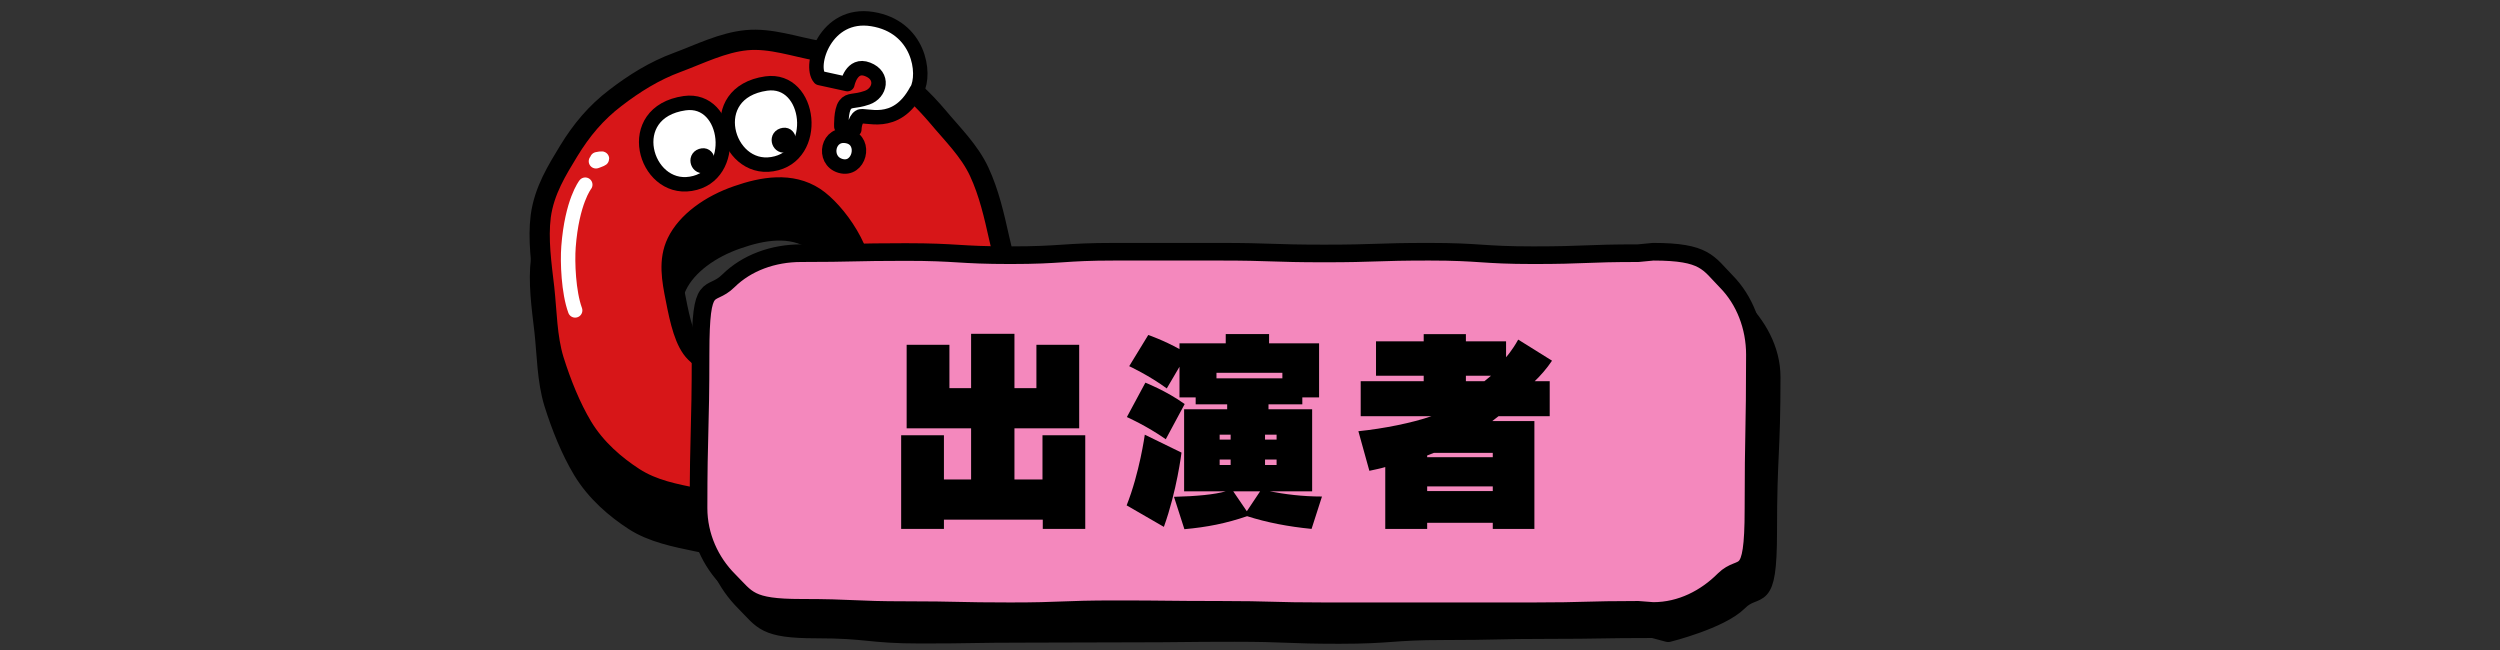
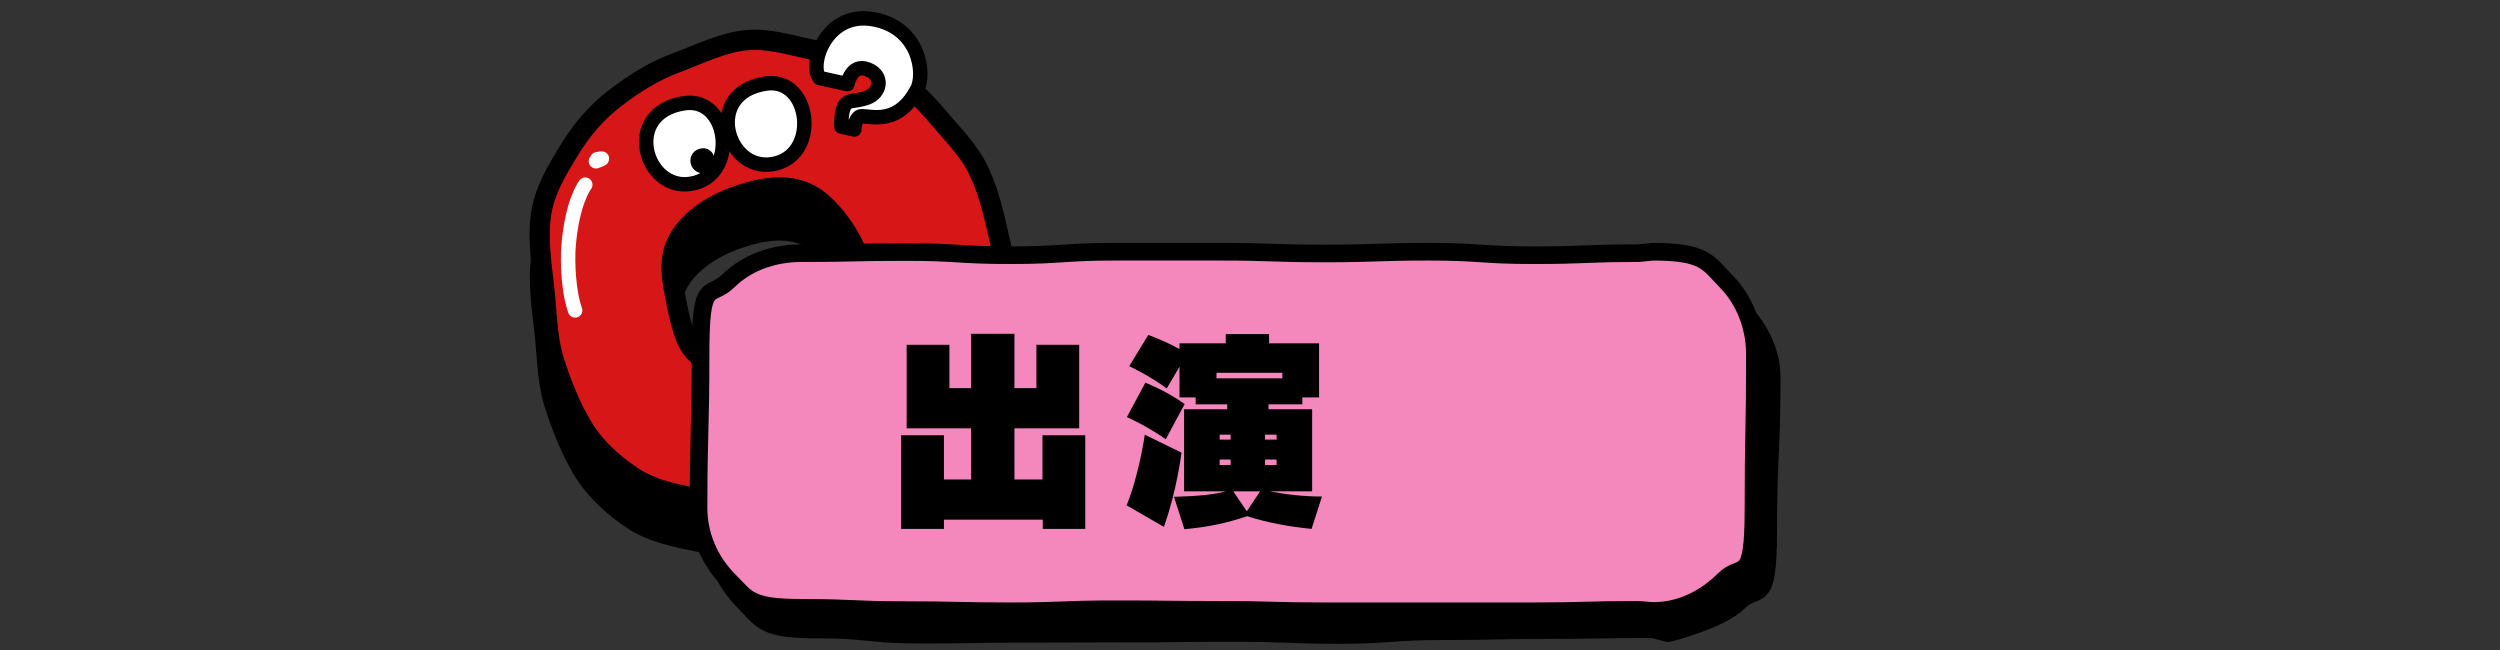
<svg xmlns="http://www.w3.org/2000/svg" id="_レイヤー_1" data-name=" レイヤー 1" version="1.1" viewBox="0 0 865 225">
  <rect x="0" y="0" width="865" height="225" fill="#333333" stroke="none" />
  <defs>
    <style>
      .cls-1, .cls-2, .cls-3, .cls-4, .cls-5, .cls-6, .cls-7, .cls-8 {
        stroke-linecap: round;
        stroke-linejoin: round;
      }

      .cls-1, .cls-2, .cls-4, .cls-5, .cls-6, .cls-7 {
        stroke: #000;
      }

      .cls-1, .cls-4, .cls-9, .cls-5 {
        fill: #000;
      }

      .cls-1, .cls-6 {
        stroke-width: 7px;
      }

      .cls-2 {
        fill: #f488bd;
      }

      .cls-2, .cls-4 {
        stroke-width: 6.1px;
      }

      .cls-3 {
        stroke-width: 8px;
      }

      .cls-3, .cls-8 {
        fill: none;
        stroke: #fff;
      }

      .cls-9 {
        stroke-width: 0px;
      }

      .cls-5, .cls-7, .cls-8 {
        stroke-width: 5px;
      }

      .cls-6 {
        fill: #d71618;
      }

      .cls-7 {
        fill: #fff;
      }
    </style>
  </defs>
  <g>
    <path class="cls-1" d="M343.7,144c2.8-6.4,6.1-14.3,6.2-23.2,0-7.5,1.1-15.8-.7-23.9-1.7-7.6-6.9-15.4-10.3-22.6s-9.3-13-14.3-19c-5.2-6.1-10.7-11.5-17.7-15.4-7.1-4-15.1-5.9-23.6-7.4-8.1-1.4-16.5-4.5-24.9-3.7-8.3.8-16.2,4.8-24,7.7s-14.9,7.3-21.4,12.3c-6.7,5.1-15.5,9.7-19.9,16.9-4,6.6-4.7,15.1-5.9,24-1,7.9.2,16.4,1.2,24.9.9,8.2.9,16.9,3.3,24.8,2.6,8.3,5.9,16.4,9.9,23.1,4.7,7.8,11.5,13.5,17.8,17.6s14.4,5.7,21.6,7.2c8.1,1.6,15.8,3.5,22.7,3.1,12.3-.7,21.8-4.6,23.2-4.1,2.8,1,8.2,21.3,11.6,22.4s10.9-2.4,20.5-6.5,20.9-7.8,21.4-9.7,0-14.9,0-14.9c0,0-15.4-3.4-15.4-5.5.2-3.4,10.7-9.6,18.7-28.2h0ZM240.6,136.9c-3.6-3.5-5.3-10.8-6.8-18.6-1.3-6.5-2.6-13.3.4-19.5,3.4-7.1,11.6-13,21-16.2,8.6-3,18.5-4.8,26.7.6,7.1,4.7,18.2,19.5,16.6,32.1-2,15.9-9,19.5-11.3,18.4-2.4-1.1-7.6-15.8-10.6-15.9s-13.4,8.3-14.6,10.6c-1.2,2.3,6.3,8.5,5.5,11s-17,7.3-26.9-2.5h0Z" />
    <path class="cls-6" d="M343.7,129.1c2.8-6.4,6.1-14.3,6.2-23.2,0-7.5-2.4-15.6-4.2-23.6-1.7-7.6-3.5-15.6-6.9-22.9s-9.3-13-14.3-19c-5.2-6.1-10.7-11.5-17.7-15.4s-15.1-5.9-23.6-7.4c-8.1-1.4-16.5-4.5-24.9-3.7-8.3.8-16.2,4.8-24,7.7-7.9,2.9-14.9,7.3-21.4,12.3-6.7,5.1-11.7,11.1-16.1,18.3-4,6.6-8.5,13.7-9.7,22.6-1,7.9.2,16.4,1.2,24.9.9,8.2.9,16.9,3.3,24.8,2.6,8.3,5.9,16.4,9.9,23.1,4.7,7.8,11.5,13.5,17.8,17.6,6.8,4.4,14.4,5.7,21.6,7.2,8.1,1.6,15.8,3.5,22.7,3.1,12.3-.7,21.8-4.6,23.2-4.1,2.8,1,8.2,21.3,11.6,22.4s10.9-2.4,20.5-6.5,20.9-7.8,21.4-9.7c.9-3.7-15.5-17-15.4-20.4.2-3.4,10.7-9.6,18.7-28.2h0ZM240.6,122c-3.6-3.5-5.3-10.8-6.8-18.6-1.3-6.5-2.6-13.3.4-19.5,3.4-7.1,11.6-13,21-16.2,8.6-3,18.5-4.8,26.7.6,7.1,4.7,18.2,19.5,16.6,32.1-2,15.9-9,19.5-11.3,18.4-2.4-1.1-7.6-15.8-10.6-15.9-3-.2-13.4,8.3-14.6,10.6-1.2,2.3,6.3,8.5,5.5,11s-17,7.3-26.9-2.5h0Z" />
    <g>
      <path class="cls-7" d="M317.2,31.3c3.2-5.9.8-22.1-15.4-24.7s-22,16.1-18.2,20.4l9.6,2.1s1.4-7.3,7-5.1c5.7,2.2,4.4,8.2-.2,9.8-4.6,1.6-6.1.5-7.6,2.5s-1.3,7.5-1.3,7.5l4.5,1s0-3.3,1.8-4.4c1.7-1.2,12.5,4.4,19.7-9.1,0,0,.1,0,.1,0Z" />
-       <path class="cls-7" d="M293.6,47.2c6.3,1.7,3.7,12.1-2.8,10.2s-4.4-12.1,2.8-10.2Z" />
    </g>
    <g>
      <path class="cls-7" d="M236.9,35.7c15.6-2.2,18.7,25.3,2.1,27.9-16,2.6-23.8-24.8-2.1-27.9Z" />
      <path class="cls-5" d="M243.1,53.8c2-.3,2.4,3.2.3,3.6s-3.1-3.2-.3-3.6Z" />
    </g>
    <g>
      <path class="cls-7" d="M265.1,28.9c15.6-2.2,18.7,25.3,2.1,27.9-16,2.6-23.8-24.8-2.1-27.9Z" />
-       <path class="cls-5" d="M271.2,46.7c2-.3,2.4,3.2.3,3.6s-3.1-3.2-.3-3.6Z" />
    </g>
-     <path class="cls-3" d="M338.8,95.8s2.9-1.6-1.1-.9" />
    <path class="cls-8" d="M206.2,55.8s4.4-1.5.4-.7" />
    <path class="cls-8" d="M202.5,63.9s-4.6,5.8-5.8,21.5c-.4,5.3,0,15.7,2.3,22" />
-     <path class="cls-3" d="M337.6,105.6s0,19.1-12.8,33.6" />
  </g>
  <path class="cls-4" d="M572,217.7c-18.1,0-18.1.3-36.2.3s-18.1.4-36.2.4-18.1,1.3-36.2,1.3-18.1-.7-36.2-.7-18.1.2-36.2.2-18.1.1-36.2.1-18.1.3-36.2.3-18.1-1.8-36.2-1.8-18.4-3-24.8-9.4c-6.3-6.3-10.9-15.1-10.9-24.8,0-26.7,1.1-26.7,1.1-53.4s3.1-18.7,9.5-25.1,15.4-9.6,25.1-9.6h36.2c18.1,0,18.1-.4,36.2-.4s18.1-.6,36.2-.6h72.4c18.1,0,18.1,1.7,36.2,1.7s18.1-1.7,36.2-1.7,18.1.6,36.2.6l5.2,1.2c18.1,0,18,3.5,24.4,9.8s11.4,14.7,11.4,24.4c0,26.7-1.2,26.7-1.2,53.4s-3.9,18-10.2,24.4c-6.3,6.3-24.4,10.8-24.4,10.8l-5.2-1.4Z" />
  <path class="cls-2" d="M566.8,211c-18.1,0-18.1.5-36.2.5h-72.4c-18.1,0-18.1-.5-36.2-.5s-18.1-.2-36.2-.2-18.1.7-36.2.7-18.1-.4-36.2-.4-18.1-.8-36.2-.8-18.6-3.1-25-9.5-10.5-15.3-10.5-25c0-26.7.7-26.7.7-53.4s3.2-18.9,9.6-25.2,15.5-9.6,25.2-9.6c18.1,0,18.1-.4,36.2-.4s18.1,1.1,36.2,1.1,18.1-1.2,36.2-1.2h36.2c18.1,0,18.1.6,36.2.6s18.1-.6,36.2-.6,18.1,1.2,36.2,1.2,18.1-.7,36.2-.7l5.2-.5c18.1,0,19,3.9,25.3,10.3s9.9,15.6,9.9,25.3c0,26.7-.5,26.7-.5,53.4s-3.8,18.2-10.2,24.5c-6.3,6.3-14.8,10.8-24.5,10.8l-5.2-.4Z" />
  <g>
    <path class="cls-9" d="M360.8,183v-3.2h-34.2v3.2h-14.8v-32.4h14.8v15.3h9.4v-17.7h-22.3v-28.9h14.8v15h7.5v-18.8h15v18.8h7.6v-15h14.8v28.9h-22.4v17.7h9.7v-15.3h14.8v32.4h-14.8Z" />
    <path class="cls-9" d="M389.8,174.9c4.5-11.3,6.3-24.5,6.3-24.5l12.7,6.2s-1.6,13.2-6.1,25.7l-12.8-7.4ZM403.4,152c-6.7-4.7-13.5-7.7-13.5-7.7l6.4-11.9s7.2,2.8,13.6,7.4l-6.5,12.1ZM453.8,183c-8.1-.8-15.4-2.2-22.3-4.4-7.3,2.5-13.9,3.8-21.7,4.5l-3.6-11.2c7.9-.2,14.1-.8,17.9-1.9h-14.4v-28.4h14.9v-1.7h-10.9v-2.4h-5.6v-10.6l-4.4,7.5c-6.1-4.5-13-7.7-13-7.7l6.6-10.8s5.5,1.9,10.8,4.9v-2h16v-3.2h15v3.2h17.3v18.7h-5.8v2.4h-11.7v1.7h15.1v28.4h-14.7c5.3,1,11.2,1.8,18.1,1.8l-3.6,11.2ZM443.7,129h-22.8v1.9h22.8v-1.9ZM425.8,150.4h-3.8v1.7h3.8v-1.7ZM425.8,159h-3.8v1.9h3.8v-1.9ZM436.1,170h-9.4l4.7,6.9,4.6-6.9ZM441.7,150.4h-4v1.7h4v-1.7ZM441.7,159h-4v1.9h4v-1.9Z" />
-     <path class="cls-9" d="M516.5,183v-2.1h-22.7v2.1h-14.5v-21.4c-1.6.5-3.7.9-5.5,1.3l-3.8-13.7c8.8-.9,18.7-2.9,25.3-5.2h-24.5v-12.1h21.8v-1.9h-16.5v-11.9h16.5v-2.5h14.6v2.5h13.9v5.5s2.1-2.3,4.2-6.1l11.7,7.3c-1.8,2.7-4,5.2-6,7.1h5.2v12.1h-17.7c-1,.8-2.2,1.7-2.2,1.7h14.6v37.3h-14.5ZM516.5,156.7h-20.4l-2.3.9v.6h22.7v-1.5ZM516.5,168.3h-22.7v1.6h22.7v-1.6ZM507.2,130v1.9h6.4l2.3-1.9h-8.8Z" />
  </g>
</svg>